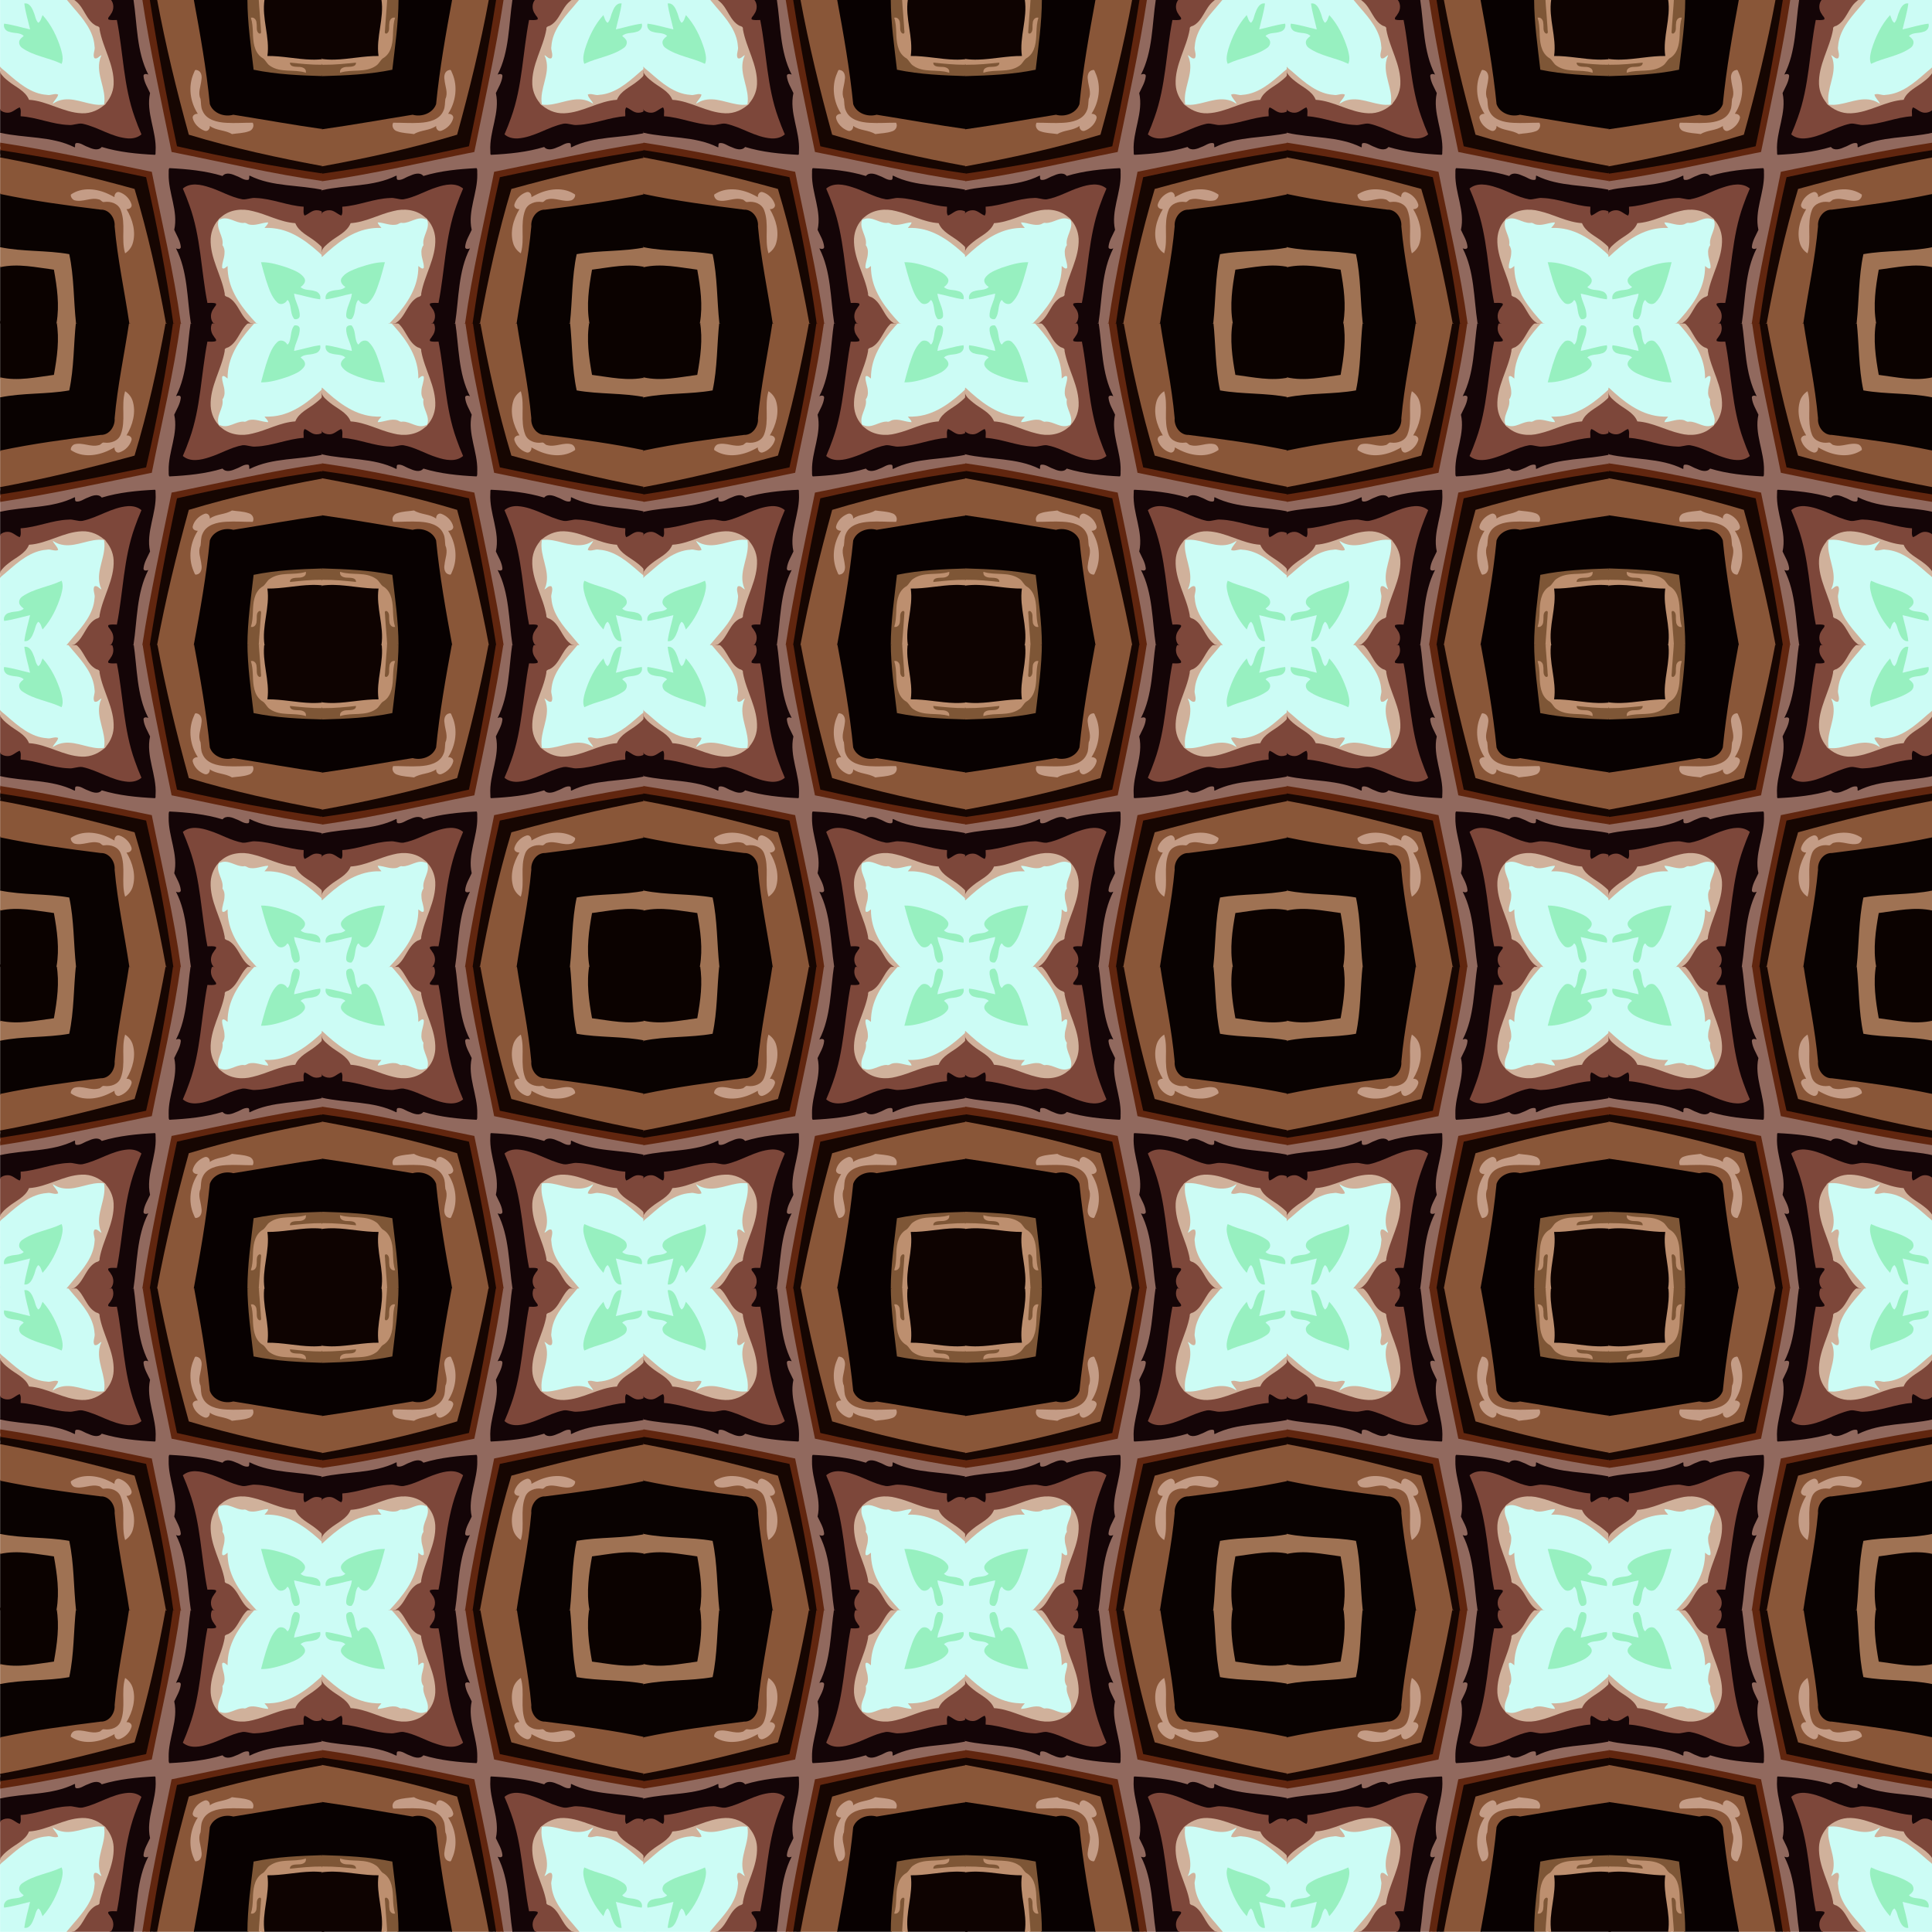
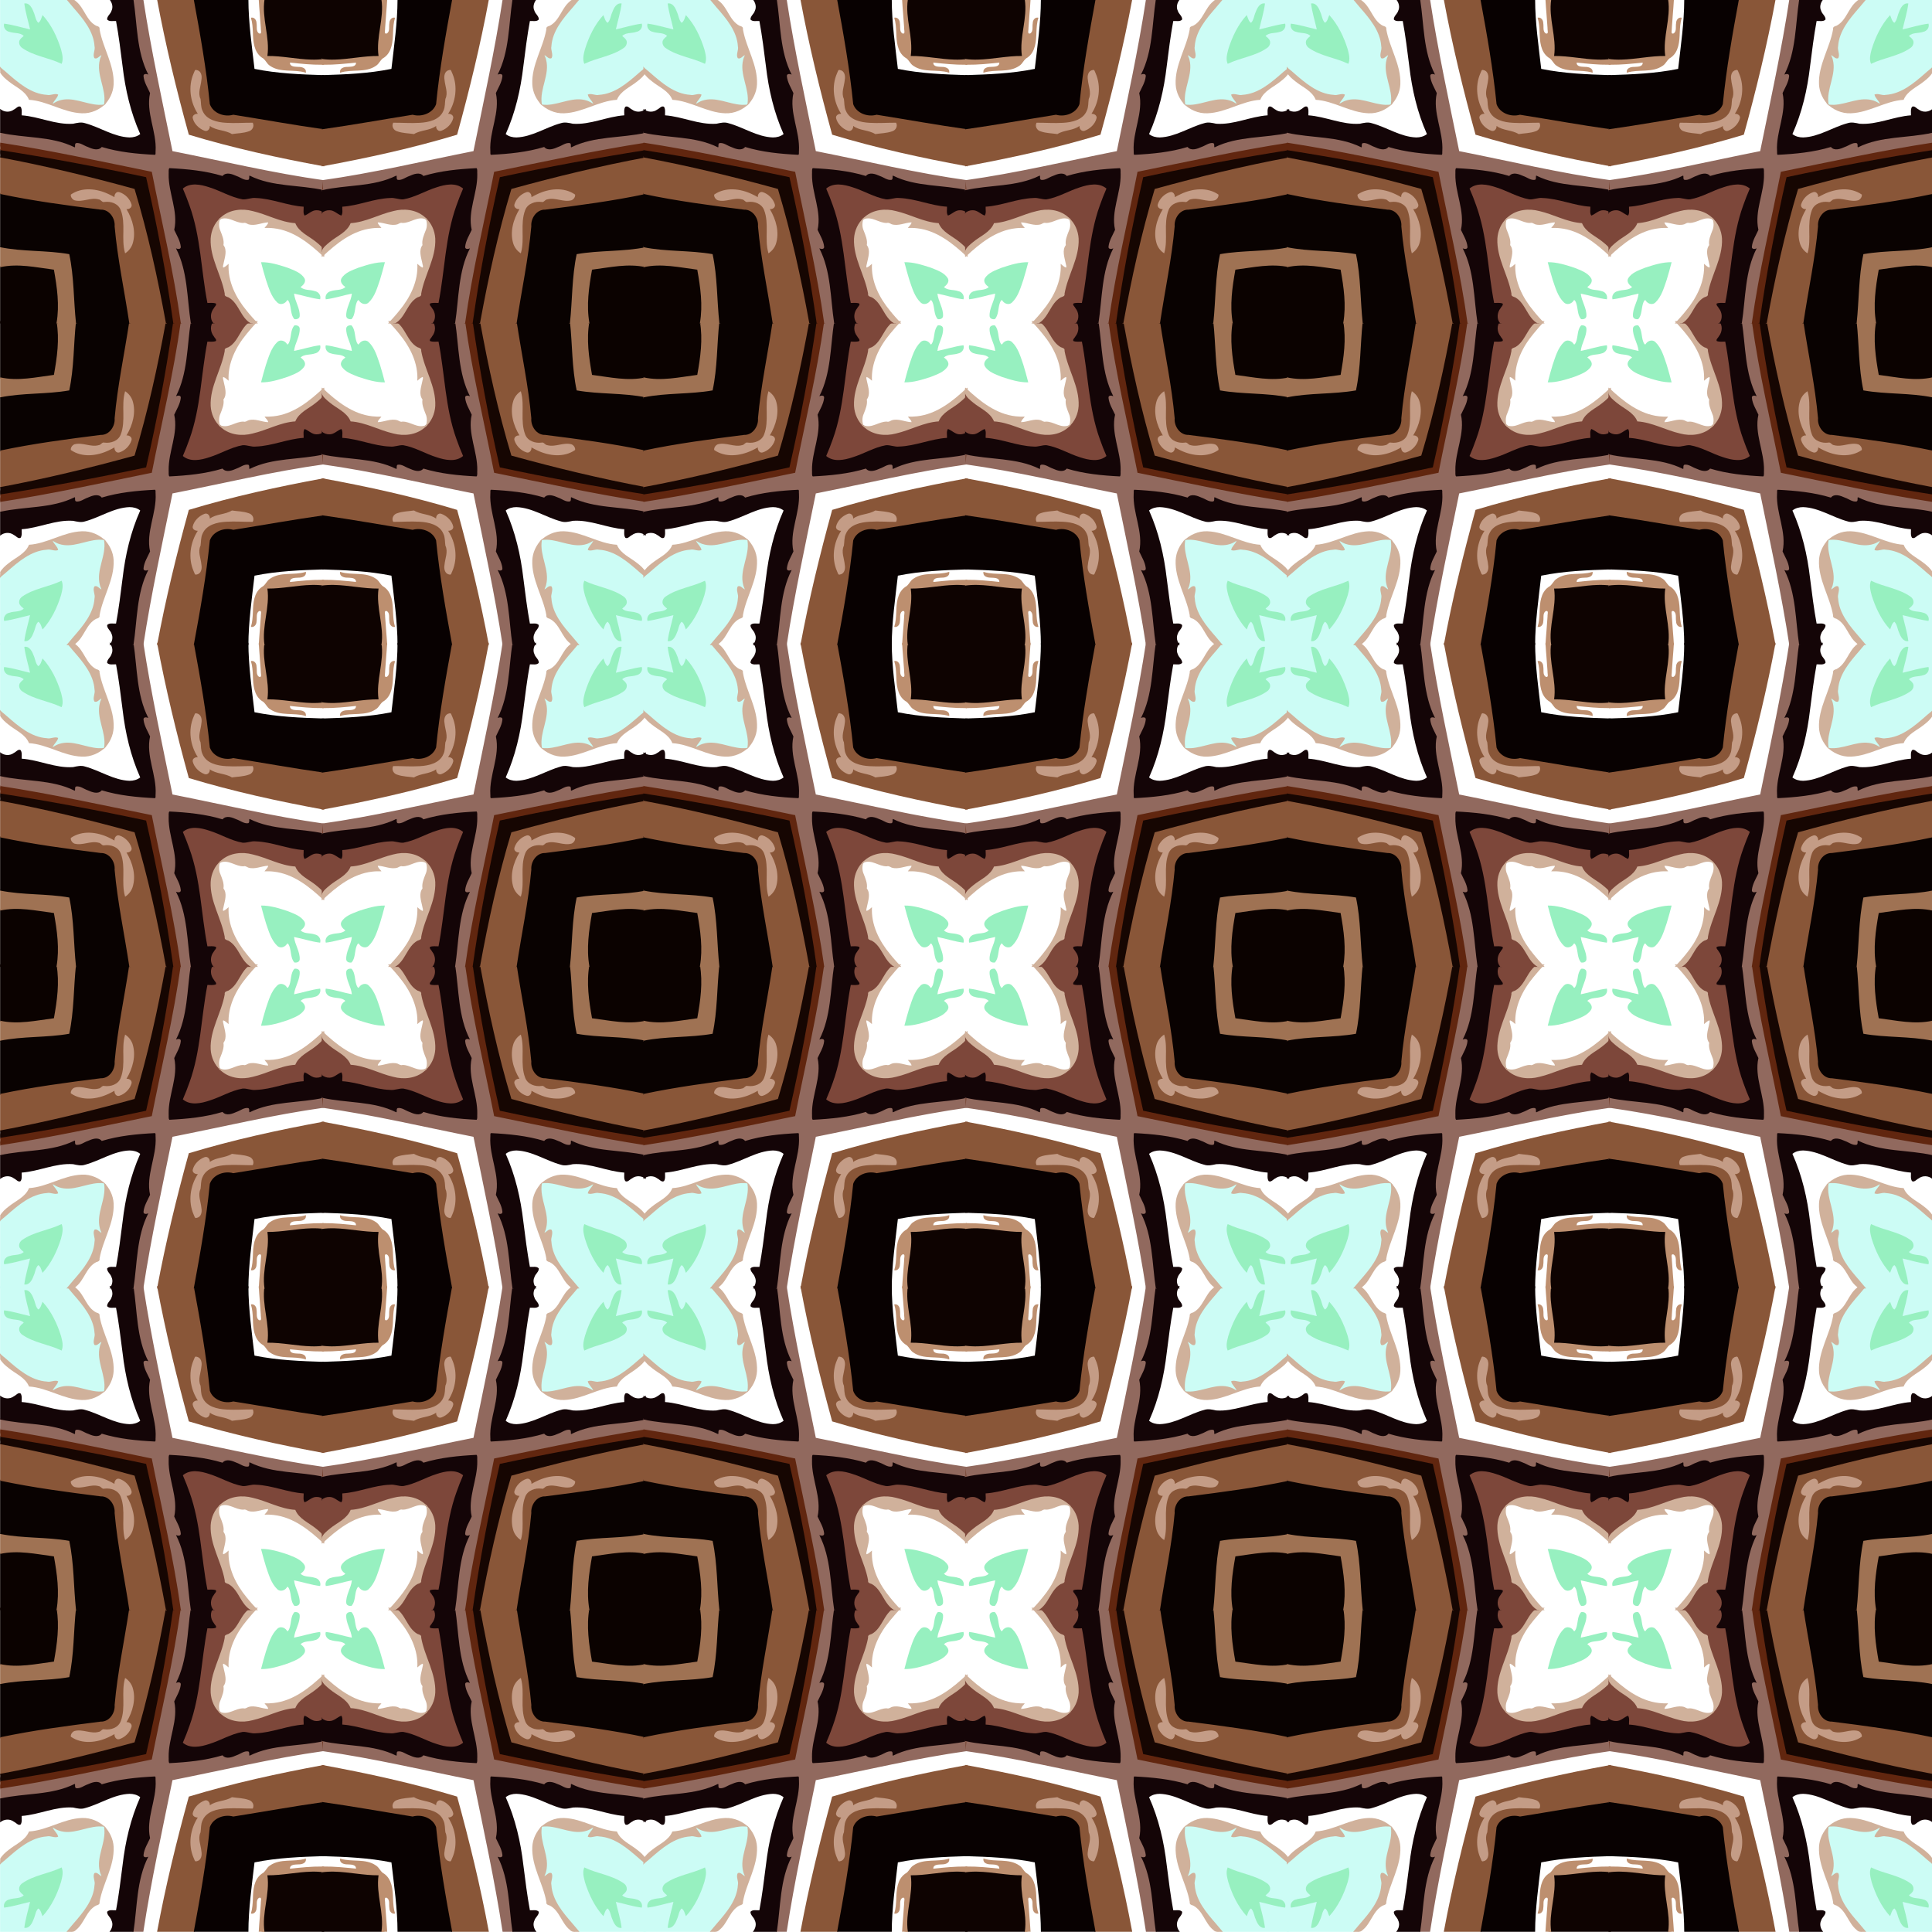
<svg xmlns="http://www.w3.org/2000/svg" xmlns:xlink="http://www.w3.org/1999/xlink" width="960pt" height="960pt" version="1.1" viewBox="0 0 960 960">
  <g transform="matrix(.999 0 0 .999 .641 799.5)">
    <g id="a" transform="matrix(.998 0 0 .998 -.33 -.356)">
      <path d="m-0.25 0v28.303c9.03 2.034 18.24-0.161 27.234-1.277 1.612-8.964 2.977-18.21 1.348-27.275h-28.582v0.25z" fill="#0b0200" />
      <path d="m27.873 0.041c1.542 8.798 0.247 17.811-1.318 26.535-8.863 1.12-17.925 3.24-26.805 1.217v10.5c11.476-2.358 23.341-1.453 34.869-3.547 2.529-11.495 2.197-23.359 3.469-34.996h-10.264l0.041 0.247 0.007 0.044z" fill="#9f7253" />
      <path d="m37.562-0.025c-1.234 11.439-0.933 23.056-3.361 34.338-11.388 2.01-23.098 1.147-34.451 3.473v27.031c17.256-3.665 34.779-5.883 52.275-8.102 3.776-1.255 5.676-5.514 5.326-9.283 1.572-16.017 4.918-31.778 7.308-47.682h-27.076l-0.021 0.225z" fill="#090201" />
      <path d="m64.121-0.037c-2.396 16.071-5.87 32.023-7.307 48.23 0.349 3.962-2.639 8.446-6.918 8.294-16.786 2.115-33.588 4.311-50.147 7.82v18.727c22.698-4.222 45.15-9.678 67.398-15.818 6.684-22.126 11.648-44.732 15.771-67.465h-18.766l-0.033 0.213zm-1.525 35.775c4.007 3.327 3.9 9.159 2.696 13.764-0.713 2.747-1.892 5.384-3.481 7.756 1.195-0.194 3.348 0.113 2.92 1.801-0.876 2.645-3.17 4.995-5.891 5.705-1.584 0.189-1.702-1.813-1.584-2.934-5.752 3.51-13.117 5.876-19.654 3.046-0.652-0.463-2.2-0.676-2.088-1.559 0.715-2.472 3.796-2.049 5.729-1.689 3.072 0.421 6.841 1.712 9.517-0.529 0.86-0.664 2.238 0.031 3.323-0.278 3.336-0.108 6.128-2.73 6.802-5.938 1.657-6.332-0.089-13.056 1.444-19.341l0.202 0.147 0.066 0.048z" fill="#895638" />
      <path d="m82.373-0.045c-4.093 22.528-9.012 44.923-15.625 66.852-22.114 6.097-44.44 11.521-66.998 15.717 0.187 1.247-0.362 3.358 0.247 4.11 24.428-3.835 48.744-8.371 72.923-13.542 5.559-24.246 10.178-48.709 13.658-73.342-1.325 0.141-3.178-0.282-4.205 0.205z" fill="#160602" />
      <path d="m86.041-0.035c-3.455 24.412-8.033 48.668-13.539 72.705-24.122 5.153-48.381 9.672-72.752 13.498 0.183 1.277-0.355 3.4 0.247 4.185 25.432-3.903 50.563-9.45 75.767-14.571 4.985-25.31 11.06-50.446 14.576-76.031h-4.268l-0.031 0.215z" fill="#61260f" />
      <path d="m89.803-0.035c-3.498 25.356-9.512 50.293-14.465 75.395-25.144 5.114-50.216 10.635-75.588 14.527v5.441c12.174-2.779 25.319-1.562 36.824-7.076-0.206 1.209 0.862 2.392 2.106 1.961 3.397-0.754 6.347-3.594 9.977-3.072 1.035 0.085 1.375 1.683 2.444 0.906 8.301-2.446 16.964-3.273 25.566-3.713 0.857 8.573-3.023 16.662-3.21 25.164-0.127 1.78 0.381 3.619 0.395 5.317-1.299 2.74-3.18 5.533-3.075 8.671 0.1 0.906 1.115 1.304 1.912 1.062-5.495 11.438-5.096 24.42-6.984 36.701h5.42c3.877-25.374 9.411-50.443 14.518-75.588 25.172-4.978 50.186-10.981 75.609-14.525v-5.486c-12.179 2.823-25.321 1.572-36.824 7.098 0.206-1.209-0.862-2.392-2.106-1.961-3.397 0.754-6.347 3.594-9.977 3.072-1.035-0.085-1.375-1.683-2.444-0.906-8.301 2.446-16.964 3.273-25.566 3.713-0.857-8.572 3.022-16.661 3.21-25.162 0.127-1.781-0.381-3.62-0.395-5.319 1.299-2.74 3.18-5.533 3.075-8.671-0.1-0.905-1.114-1.305-1.91-1.062 5.499-11.438 5.077-24.425 7.004-36.701h-5.484l-0.031 0.215z" fill="#91695e" />
      <path d="m94.781-0.035c-1.919 12.489-1.497 25.716-7.379 37.234 0.908-0.432 2.607-0.546 2.365 0.939-0.326 2.989-2.046 5.619-3.244 8.279 2.102 9.392-2.971 18.372-2.779 27.75 0.113 0.949-0.212 2.49 0.369 3.012 8.919-0.451 17.906-1.306 26.484-3.91 1.794 2.17 4.922 0.907 7.033-0.033 1.882-0.634 3.719-2.248 5.785-1.887 0.882 0.378 0.182 2.051 0.699 2.099 11.5-5.742 24.83-4.455 37.135-7.286v-11.898c-1.968 1.801-5.044 1.873-7.12 0.193-0.916-0.418-2.188-2.1-3.21-1.074-0.633 1.262-0.39 2.751-0.408 4.115-8.669 0.604-16.87 4.822-25.631 4.195-1.907-0.408-4.006-0.956-6.014-0.26-7.473 2.014-14.263 6.83-22.125 7.089-1.883 0.005-3.833-0.478-5.316-1.683 4.79-10.696 7.451-22.207 8.794-33.817 0.965-7.528 1.872-15.065 3.259-22.525 1.418-0.118 3.391 0.459 4.436-0.758 0.11-1.672-1.73-2.752-2.17-4.309-0.945-1.899-0.302-4.135 1.004-5.682h-11.936l-0.031 0.215z" fill="#140507" />
      <path d="m106.06-0.143c-1.81 2.142-1.541 5.342 0.166 7.461 0.279 0.728 1.606 1.614 1.039 2.4-1.34 0.482-2.811 0.266-4.207 0.264-3.168 16.167-3.286 32.97-8.94 48.594-0.984 2.861-2.112 5.646-3.308 8.424 3.704 3.15 9 2.02 13.183 0.634 5.621-1.74 10.756-4.978 16.592-6.005 2.233-0.187 4.352 0.947 6.613 0.662 8.122-0.275 15.757-3.83 23.824-4.328 0.09-1.431-0.407-3.21 0.475-4.424 2.009 0.721 3.624 2.703 5.953 2.662 1.367 0.034 2.914-0.493 3.795-1.461v-19.412c-3.214 5.584-10.103 7.331-13.883 12.359-0.58 0.752-0.68 1.939-1.876 1.68-9.18 1.049-17.278 7.042-26.672 6.568-6.426-0.369-12.259-5.361-13.368-11.794-1.344-7.72 2.351-15.02 4.749-22.157 0.922-2.673 1.784-5.395 2.109-8.215 4.544-1.188 6.298-6.075 8.703-9.564 1.183-1.843 2.766-3.438 4.721-4.455h-19.594l-0.074 0.107z" fill="#7d473a" />
      <path d="m124.72-0.213c-5.2 2.948-5.947 10.039-11.121 12.975-1.002 0.417-2.133 0.496-1.906 1.863-1.618 9.314-7.445 17.744-7.014 27.439 0.229 3.911 1.928 7.808 4.887 10.408-0.843-2.092-0.994-4.459-0.03-6.529 0.862-2.259 1.952-4.633 1.519-7.115 1.974-2.579 0.688-6.088 0.105-8.919-0.06-0.689-0.605-1.689-0.199-2.292 1.051 0.333 1.812 1.216 2.666 1.875-0.52-8.704 3.617-16.909 9.047-23.43 1.751-2.188 3.644-4.258 5.549-6.312-1.162 0.029-2.359-0.056-3.502 0.037z" fill="#d0b19b" />
-       <path d="m127.47-0.17c-6.524 6.952-12.972 14.979-14.146 24.773-0.152 1.26-0.23 2.531-0.207 3.801-0.698-0.448-1.932-1.924-2.717-0.936-0.206 2.439 1.136 4.77 1.168 7.229 0.172 1.434-0.154 2.987-1.023 4.088 0.866 4.382-3.541 8.271-1.795 12.676 0.511 1.2 2.269 1.135 3.434 1.185 3.518-0.238 6.564-2.937 10.148-2.172 2.448-2.032 5.897-0.694 8.65-0.144 0.847 0.066 2.463 0.931 2.903-0.2-0.044-0.893-0.788-1.563-1.285-2.244 9.097 0.227 17.393-4.558 24.072-10.335 1.541-1.369 3.239-2.703 4.582-4.202v-33.6h-33.709l-0.074 0.08zm19.859 2.576c1.871 0.207 1.262 2.633 0.916 3.861-0.766 3.031-2.473 5.873-2.506 9.057 4.36-0.944 8.673-2.347 13.064-2.951 0.46 2.434-2.38 3.253-4.165 3.427-1.972 0.447-4.795 0.197-5.849 2.333 1.529 0.758 3.289 2.661 1.928 4.361-2.74 3.136-6.976 4.251-10.788 5.538-3.104 0.864-6.269 1.722-9.507 1.808 1.765-6.18 3.046-12.715 6.702-18.11 0.902-1.537 3.123-2.521 4.507-0.996 0.675 0.281 1.008 1.996 1.707 1.154 2.372-2.581 1.247-6.655 3.213-9.469 0.259-0.034 0.517-0.03 0.777-0.014z" fill="#ccfcf5" />
      <path d="m146.39 1.93c-1.897 2.12-1.5 5.47-2.439 8.037-0.241 0.618-0.859 2.186-1.398 0.996-1.031-1.48-3.259-2.112-4.658-0.764-3.135 2.98-4.285 7.382-5.668 11.343-0.911 2.892-1.666 5.829-2.447 8.758 4.539 0.081 8.97-1.363 13.242-2.752 3.044-1.252 6.694-2.373 8.451-5.383 0.879-1.726-0.741-3.399-1.994-4.246 1.854-1.803 4.774-1.194 7.07-2.018 1.886-0.318 3.28-2.195 2.689-4.095-4.396 0.508-8.779 2.031-12.992 2.826 0.386-3.872 3.057-7.312 2.799-11.262-0.178-1.277-1.55-1.649-2.654-1.442z" fill="#97f0c0" />
      <path d="m160.83 33.166c-6.938 6.507-14.941 12.96-24.743 14.044-1.519 0.188-3.052 0.2-4.58 0.165 0.604 0.871 1.741 1.695 1.83 2.766-3.252-0.089-6.559-1.98-9.883-0.93-0.829 0.322-1.426 0.956-2.373 0.647-4.003-0.131-7.602 3.587-11.622 1.813-1.863-0.807 0.049 0.852 0.652 1.297 4.24 3.608 10.24 4.221 15.473 2.818 7.197-1.647 13.83-5.561 21.277-6.029 1.823-4.546 6.795-6.395 10.336-9.339 1.53-1.276 3.377-2.642 4.053-4.528-0.224-0.553 0.478-3.796-0.42-2.725z" fill="#d0b19b" />
      <path d="m61.949 35.059c-1.925 6.908 0.525 14.391-2.068 21.172-1.206 3.284-4.97 4.535-8.193 4.098-1.156-0.376-1.657 1.189-2.821 1.268-4.013 1.131-8.075-1.56-12.07-0.426-1.11 0.397-2.036 1.804-1.791 2.842 5.567 3.885 13.017 2.988 18.842 0.203 0.989-0.459 1.956-0.96 2.898-1.508-0.156 1.356 0.884 2.971 2.404 2.516 2.804-0.87 5.219-3.28 6.076-6.09 0.439-1.507-1.155-2.534-2.5-2.387 3.078-5.119 4.93-11.578 2.994-17.432-0.676-1.884-1.983-3.517-3.67-4.594l-0.072 0.239-0.03 0.098z" fill="#c49c86" />
-       <path d="m160.96 70.672c-25.482 3.566-50.53 9.589-75.746 14.564-5.133 25.286-10.707 50.496-14.602 76.014 1.355-0.142 3.197 0.286 4.248-0.211 3.818-24.3 8.327-48.489 13.465-72.541 24.106-5.533 48.44-10.087 72.92-13.592v-4.275l-0.247 0.036-0.038 0.005z" fill="#61260f" />
-       <path d="m160.96 74.441c-24.529 3.519-48.905 8.09-73.055 13.639-5.189 24.26-9.736 48.659-13.582 73.17 1.335-0.142 3.139 0.283 4.189-0.203 4.178-22.496 9.601-44.747 15.678-66.795 21.992-6.644 44.467-11.541 67.057-15.686-0.187-1.256 0.361-3.361-0.247-4.131l-0.04 0.006z" fill="#160602" />
+       <path d="m160.96 70.672v-4.275l-0.247 0.036-0.038 0.005z" fill="#61260f" />
      <path d="m160.96 78.113c-22.625 4.153-45.141 9.073-67.17 15.738-6.139 22.249-11.609 44.7-15.816 67.398h18.801c3.191-17.272 6.266-34.589 7.994-52.078 1.644-4.367 6.972-6.084 11.215-4.875 15.096-2.405 30.137-5.134 45.271-7.26v-18.979l-0.246 0.046-0.049 0.009zm-44.965 16.629c2.968 0.569 6.483 0.141 8.947 2.178 0.77 0.711 0.903 2.954-0.648 2.396-6.56 0.073-13.546-1.041-19.73 1.731-3.781 1.661-5.557 5.96-5.271 9.902-0.398 1.228-0.959 2.574-0.729 3.961 0.082 3.155 1.764 6.297 0.763 9.415-0.384 0.885-2.131 1.924-2.379 0.564-3.144-6.593-2.117-14.495 1.854-20.52 0.957-1.076-0.965-0.362-1.601-0.772-1.833-0.647-0.617-2.907 0.221-3.924 1.339-1.594 3.138-3.584 5.4-3.375 1.114 0.496 0.925 1.96 0.926 2.961 3.225-3.023 8.079-2.377 11.701-4.625 0.182 0.036 0.365 0.073 0.547 0.109z" fill="#895638" />
      <path d="m76.887 83.82c-8.919 0.451-17.906 1.306-26.484 3.91-1.794-2.17-4.922-0.907-7.033 0.033-1.882 0.634-3.719 2.248-5.785 1.887-0.882-0.378-0.182-2.051-0.699-2.099-11.532 5.738-24.819 4.474-37.135 7.265v11.91c1.907-1.702 4.854-1.907 6.91-0.316 1.014 0.42 2.141 2.096 3.324 1.322 0.79-1.236 0.46-2.837 0.504-4.231 8.669-0.604 16.87-4.822 25.631-4.195 1.907 0.408 4.006 0.956 6.014 0.26 7.473-2.014 14.263-6.83 22.125-7.089 1.883-0.005 3.833 0.478 5.316 1.683-4.79 10.696-7.451 22.207-8.794 33.817-0.965 7.528-1.872 15.065-3.259 22.525-1.42 0.117-3.391-0.457-4.439 0.758-0.115 1.679 1.74 2.76 2.172 4.324 0.937 1.895 0.297 4.123-1.002 5.666h11.955c1.916-12.561 1.484-25.862 7.391-37.449-0.908 0.432-2.607 0.546-2.365-0.939 0.326-2.989 2.046-5.619 3.244-8.279-2.157-9.751 3.321-19.062 2.764-28.826-0.125-0.573 0.195-1.829-0.354-1.936z" fill="#140507" />
-       <path d="m63.477 91.994c-8.081 0.584-14.891 5.687-22.695 7.332-2.363 0.375-4.598-0.927-6.984-0.617-8.122 0.275-15.757 3.83-23.824 4.328-0.094 1.427 0.413 3.22-0.477 4.426-2.009-0.724-3.623-2.701-5.951-2.666-1.366-0.036-2.914 0.486-3.795 1.453v19.422c3.215-5.583 10.098-7.335 13.881-12.359 0.582-0.751 0.681-1.939 1.878-1.68 9.18-1.049 17.278-7.042 26.672-6.568 6.426 0.369 12.259 5.361 13.368 11.794 1.344 7.72-2.351 15.02-4.749 22.157-0.922 2.673-1.784 5.395-2.109 8.215-4.544 1.188-6.298 6.075-8.703 9.564-1.183 1.843-2.766 3.438-4.721 4.455h19.594c1.799-2.091 1.685-5.256 0.016-7.389-0.298-0.796-1.734-1.737-1.149-2.579 1.341-0.482 2.812-0.266 4.209-0.264 3.168-16.167 3.286-32.97 8.94-48.594 0.984-2.861 2.112-5.646 3.308-8.424-1.833-1.604-4.325-2.155-6.709-2.006z" fill="#7d473a" />
      <path d="m115.27 94.156c-3.377 2.116-7.781 1.65-11.02 4.059 0.179-1.464-1.12-3.004-2.65-2.381-2.721 1.025-5.188 3.396-5.863 6.275-0.257 1.44 1.301 2.251 2.541 2.144-3.822 5.89-4.941 13.624-2.088 20.149 0.41 0.69 0.493 2.164 1.564 1.642 2.224-0.367 2.697-2.964 2.316-4.83-0.251-3.132-1.908-6.502-0.435-9.537 0.303-1.871 0.073-4.024 0.967-5.85 1.893-4.654 7.407-5.821 11.879-6.061 4.388-0.273 8.78 0.089 13.17 0.053 0.948-1.741-0.185-3.822-2.022-4.297-2.67-0.958-5.621-0.951-8.359-1.367z" fill="#c49c86" />
      <path d="m160.96 96.572c-15.048 2.119-30.003 4.833-45.01 7.223-4.436-1.272-10.077 0.711-11.684 5.289-1.735 17.523-4.809 34.861-8.012 52.166h27.236c0.029-11.604 1.718-23.091 3.041-34.6 11.412-2.327 23.091-2.774 34.713-3.129v-26.99l-0.247 0.036-0.038 0.005z" fill="#080101" />
      <path d="m40.439 104.52c-9.2 0.343-17.164 6.154-26.301 6.719-1.776 4.466-6.645 6.325-10.14 9.186-1.62 1.243-3.237 2.653-4.249 4.431 0.274 0.786-0.623 4.057 0.603 2.825 6.336-5.152 12.401-11.734 20.727-13.241 2.098-0.526 4.244-0.173 6.359 0.162 0.949 0.265 2.278-0.486 1.584-1.555-0.433-0.879-1.096-1.614-1.658-2.408 5.136 2.66 10.999 0.751 16.218-0.561 2.932-0.747 6.049-1.21 9.058-0.521-3.217-3.24-7.589-5.255-12.201-5.037z" fill="#d0b19b" />
      <path d="m48.797 108.73c-6.614 0.312-13.083 4.302-19.734 2.092-1.11-0.371-2.124-0.962-3.121-1.564 0.659 1.671 2.4 2.836 2.732 4.594-1.762 0.812-3.734-0.625-5.612-0.15-7.95 0.509-14.237 6.035-19.962 11.014-1.068 1.021-2.409 1.877-3.35 2.937v33.6h33.717c5.241-6.495 12.029-12.649 13.586-21.256 0.496-2.169 0.242-4.319-0.166-6.453-0.179-0.706 0.237-1.678 1.025-1.023 1.313 0.792 2.432 1.872 3.826 2.537-2.775-3.891-2.569-8.959-1.377-13.348 0.963-4.16 2.51-8.421 1.699-12.746-1.076-0.201-2.17-0.285-3.264-0.232zm-18.605 21.268c0.714 3.889-1.009 7.717-2.364 11.269-1.76 4.016-3.828 7.967-6.738 11.261-0.6-1.161-0.887-3.165-2.4-3.414-1.483 0.694-1.512 2.769-2.154 4.096-0.81 1.997-1.381 4.84-3.744 5.551-0.879-0.201 0.158-2.088 0.107-2.981 0.72-3.397 1.705-6.73 2.445-10.121-4.39 0.95-8.687 2.341-13.145 2.971-0.456-2.526 2.537-3.288 4.408-3.467 1.899-0.412 4.591-0.227 5.602-2.273-1.49-0.856-3.446-2.827-1.986-4.564 2.785-2.899 6.926-3.841 10.576-5.188 3.115-1.085 6.359-1.859 9.336-3.299l0.057 0.16z" fill="#ccfcf5" />
      <path d="m51.592 109.22c1.178 7.495-4.135 14.576-2.127 22.082 0.061 0.667 0.959 2.199 0.696 2.188-1.016-0.55-2.17-2.178-3.438-1.478-1.015 1.837 0.558 3.961 0.077 5.913-0.481 7.584-5.743 13.74-10.568 19.276-1.155 1.337-2.297 2.682-3.413 4.051 1.605-0.122 3.479 0.498 4.688-0.879 4.253-3.338 5.168-9.675 10.123-12.237 1.014-0.287 1.848-0.539 1.681-1.769 1.619-9.31 7.443-17.738 7.012-27.43-0.182-3.986-2.053-7.75-4.856-10.549 0.042 0.277 0.083 0.553 0.125 0.83z" fill="#d0b19b" />
-       <path d="m160.99 123.03c-11.683 0.352-23.43 0.831-34.908 3.199-1.332 11.641-3.061 23.279-3.088 35.021h6.148c0.315-5.771 0.987-11.519 1.186-17.297-1.348-0.658-2.956 0.238-3.002 1.752-0.487 1.901 0.4 4.486-1.345 5.836-1.13 0.54-0.126-1.014-0.213-1.569 0.985-5.236-0.396-11.236 3.074-15.747 0.958-1.523 3.017-1.849 3.701-3.539 2.495-3.816 7.419-4.322 11.552-4.435 2.515-0.106 5.14-0.203 7.542-0.836-0.457 2.076-3.088 1.58-4.658 1.814-1.534-0.05-3.6 0.801-3.271 2.671 0.428 0.993 2.668-0.156 3.768 0.043 4.571-0.459 9.168-0.832 13.772-0.72v-6.203l-0.25 8e-3 -8e-3 2.4e-4z" fill="#7e5636" />
      <path d="m151.83 124.82c-5.671 1.755-12.346-0.238-17.523 3.322-1.775 1.043-2.297 3.277-4.139 4.148-3.994 2.802-4.321 8.097-4.447 12.534-0.116 2.488-0.229 4.948-1.002 7.329 1.69 0.421 2.858-1.211 2.824-2.74 0.344-1.659-0.38-3.957 1.183-5.078 1.748-0.599 0.846 1.662 0.955 2.661-0.277 4.756-0.786 9.496-1.039 14.253 0.937-0.32 3.374 0.675 3.301-0.531-1.233-9.069 2.7-18.023 1.566-27.139 9.276-3.5e-4 18.475-2.761 27.738-1.488-0.326-1.133 0.85-3.746-0.996-3.382-5.37-0.063-10.717 0.52-16.051 1.068-0.096-2.262 2.809-2.014 4.338-2.145 1.553 0.023 3.798-0.594 3.609-2.564 0.06-0.395 0.021-0.387-0.318-0.248z" fill="#bd8f6f" />
      <path d="m30.145 129.27c-6.209 2.973-13.548 3.737-19.318 7.75-1.518 0.955-2.269 3.178-0.875 4.576 0.408 0.59 1.172 1.026 1.568 1.496-1.875 1.774-4.771 1.185-7.071 2.004-1.887 0.318-3.277 2.198-2.687 4.097 4.385-0.558 8.611-1.906 12.914-2.869-0.965 4.306-2.322 8.534-2.871 12.924 2.545 0.445 3.911-2.305 4.63-4.278 0.84-1.734 0.92-3.977 2.309-5.36 1.309 0.731 1.54 2.57 2.166 3.846 4.393-4.81 7.26-10.869 9.186-17.042 0.584-2.334 1.341-4.96 0.285-7.269l-0.221 0.117-0.015 8e-3z" fill="#97f0c0" />
      <path d="m154.96 131.26c-7.376 0.184-14.629 1.887-22.006 1.816 1.351 9.443-2.9 18.719-1.438 28.17h29.738v-29.662c-2.085-0.281-4.192-0.373-6.295-0.324z" fill="#0e0301" />
    </g>
    <use id="b" transform="matrix(-1,0,0,1,320,0)" width="100%" height="100%" xlink:href="#a" />
    <use id="f" transform="translate(320)" width="100%" height="100%" xlink:href="#a" />
    <use id="e" transform="translate(320)" width="100%" height="100%" xlink:href="#b" />
    <use id="d" transform="translate(640)" width="100%" height="100%" xlink:href="#a" />
    <use id="c" transform="translate(640)" width="100%" height="100%" xlink:href="#b" />
    <use id="l" transform="scale(1,-1)" width="100%" height="100%" xlink:href="#a" />
    <use id="k" transform="scale(1,-1)" width="100%" height="100%" xlink:href="#b" />
    <use id="j" transform="scale(1,-1)" width="100%" height="100%" xlink:href="#f" />
    <use id="i" transform="scale(1,-1)" width="100%" height="100%" xlink:href="#e" />
    <use id="h" transform="scale(1,-1)" width="100%" height="100%" xlink:href="#d" />
    <use id="g" transform="scale(1,-1)" width="100%" height="100%" xlink:href="#c" />
    <use transform="translate(0,-320)" width="100%" height="100%" xlink:href="#a" />
    <use transform="translate(0,-320)" width="100%" height="100%" xlink:href="#b" />
    <use transform="translate(0,-320)" width="100%" height="100%" xlink:href="#f" />
    <use transform="translate(0,-320)" width="100%" height="100%" xlink:href="#e" />
    <use transform="translate(0,-320)" width="100%" height="100%" xlink:href="#d" />
    <use transform="translate(0,-320)" width="100%" height="100%" xlink:href="#c" />
    <use transform="translate(0,-320)" width="100%" height="100%" xlink:href="#l" />
    <use transform="translate(0,-320)" width="100%" height="100%" xlink:href="#k" />
    <use transform="translate(0,-320)" width="100%" height="100%" xlink:href="#j" />
    <use transform="translate(0,-320)" width="100%" height="100%" xlink:href="#i" />
    <use transform="translate(0,-320)" width="100%" height="100%" xlink:href="#h" />
    <use transform="translate(0,-320)" width="100%" height="100%" xlink:href="#g" />
    <use transform="translate(0,-640)" width="100%" height="100%" xlink:href="#a" />
    <use transform="translate(0,-640)" width="100%" height="100%" xlink:href="#b" />
    <use transform="translate(0,-640)" width="100%" height="100%" xlink:href="#f" />
    <use transform="translate(0,-640)" width="100%" height="100%" xlink:href="#e" />
    <use transform="translate(0,-640)" width="100%" height="100%" xlink:href="#d" />
    <use transform="translate(0,-640)" width="100%" height="100%" xlink:href="#c" />
    <use transform="translate(0,-640)" width="100%" height="100%" xlink:href="#l" />
    <use transform="translate(0,-640)" width="100%" height="100%" xlink:href="#k" />
    <use transform="translate(0,-640)" width="100%" height="100%" xlink:href="#j" />
    <use transform="translate(0,-640)" width="100%" height="100%" xlink:href="#i" />
    <use transform="translate(0,-640)" width="100%" height="100%" xlink:href="#h" />
    <use transform="translate(0,-640)" width="100%" height="100%" xlink:href="#g" />
  </g>
</svg>